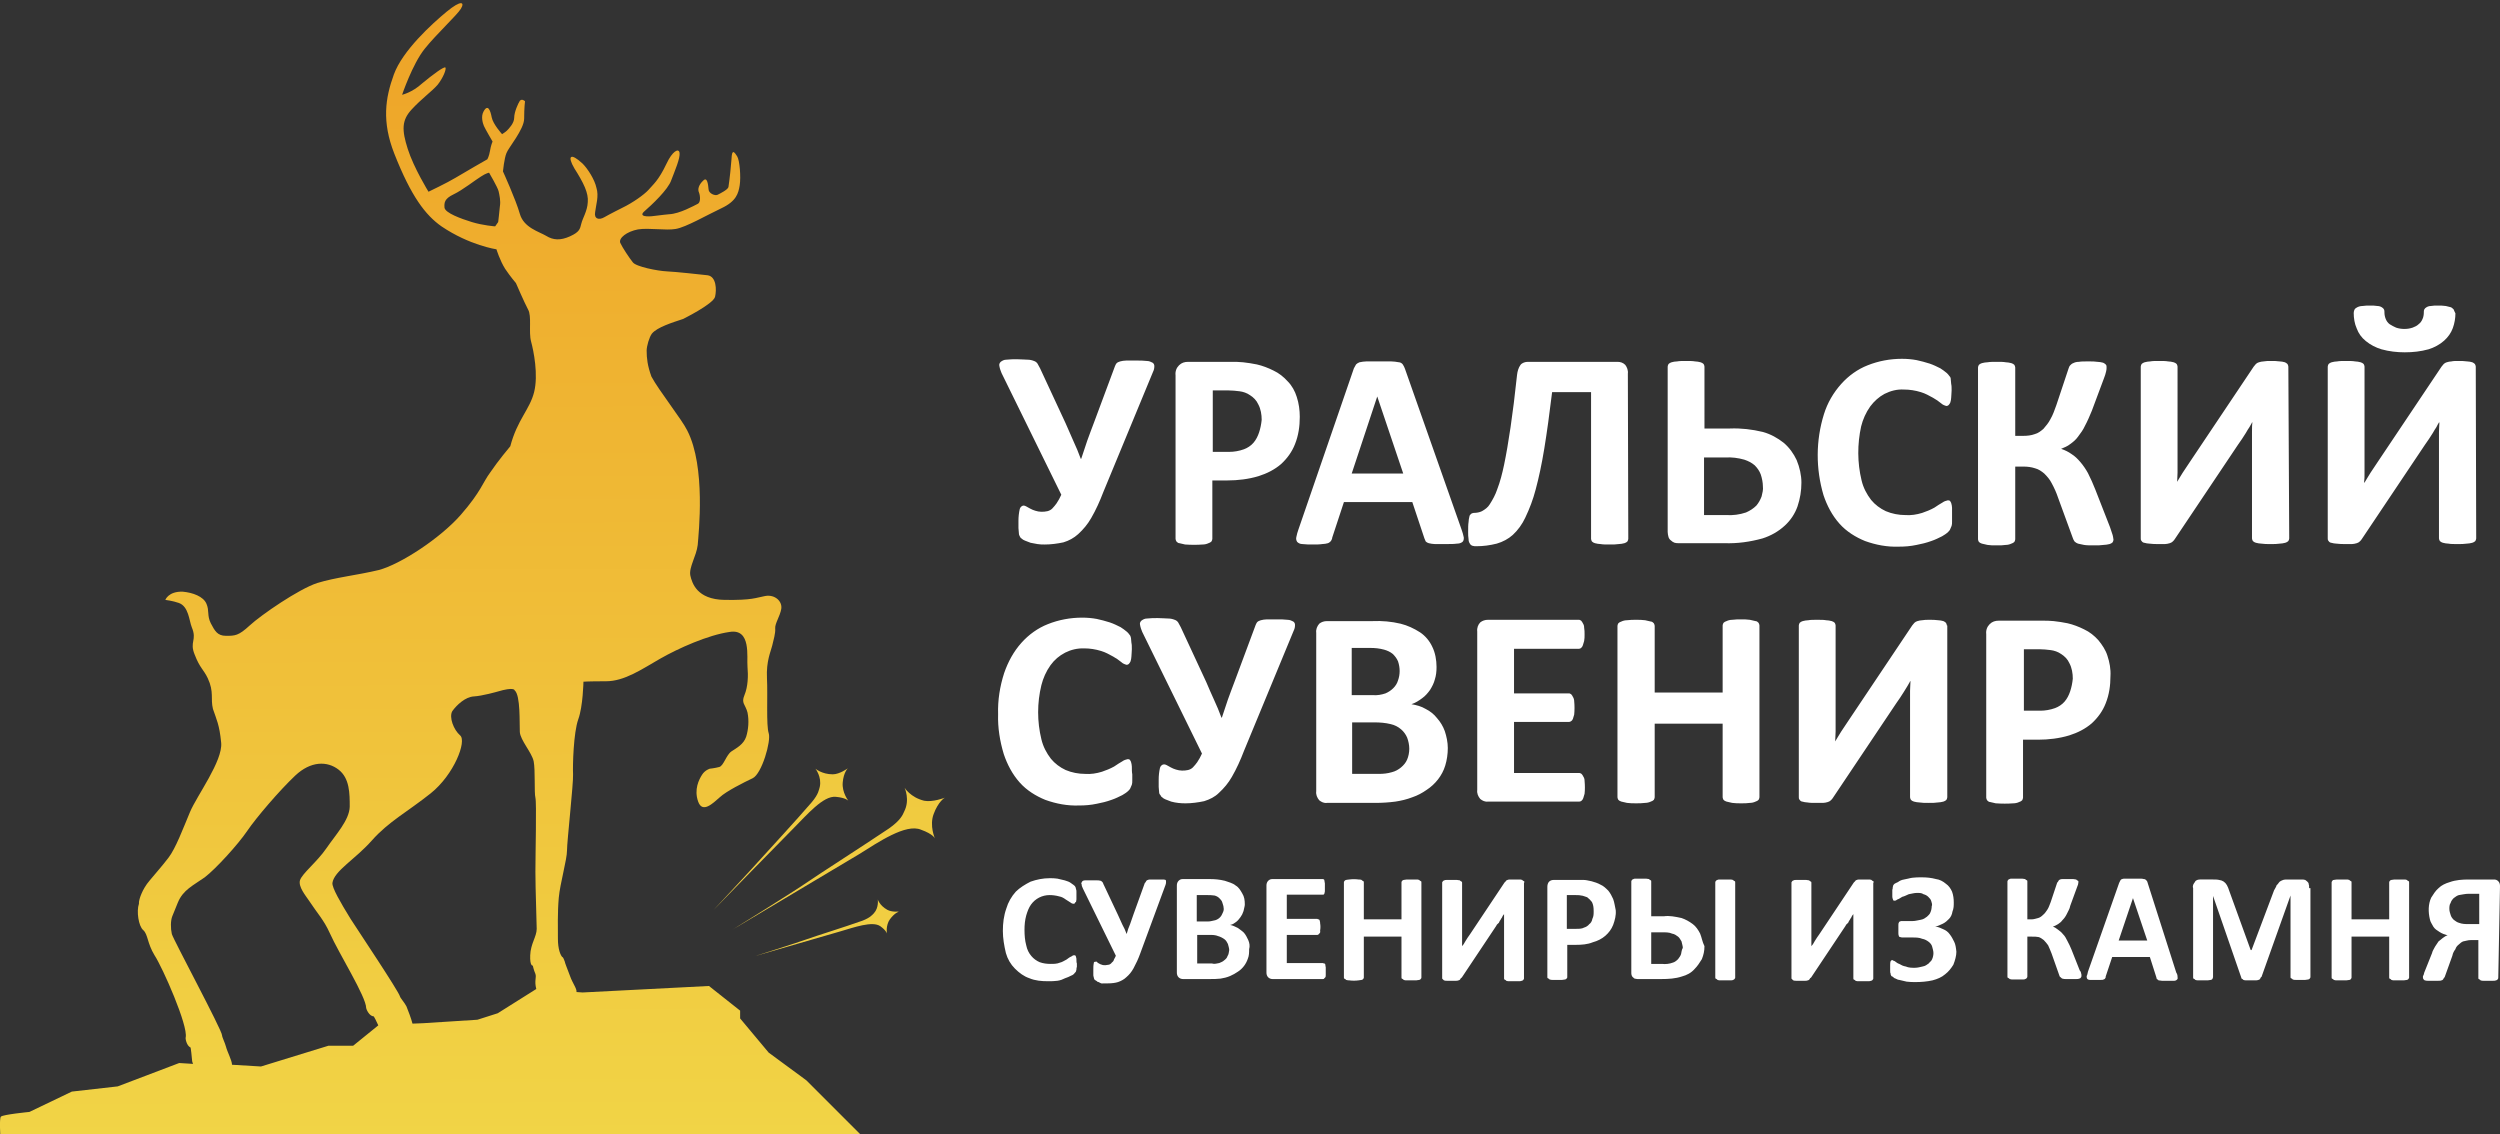
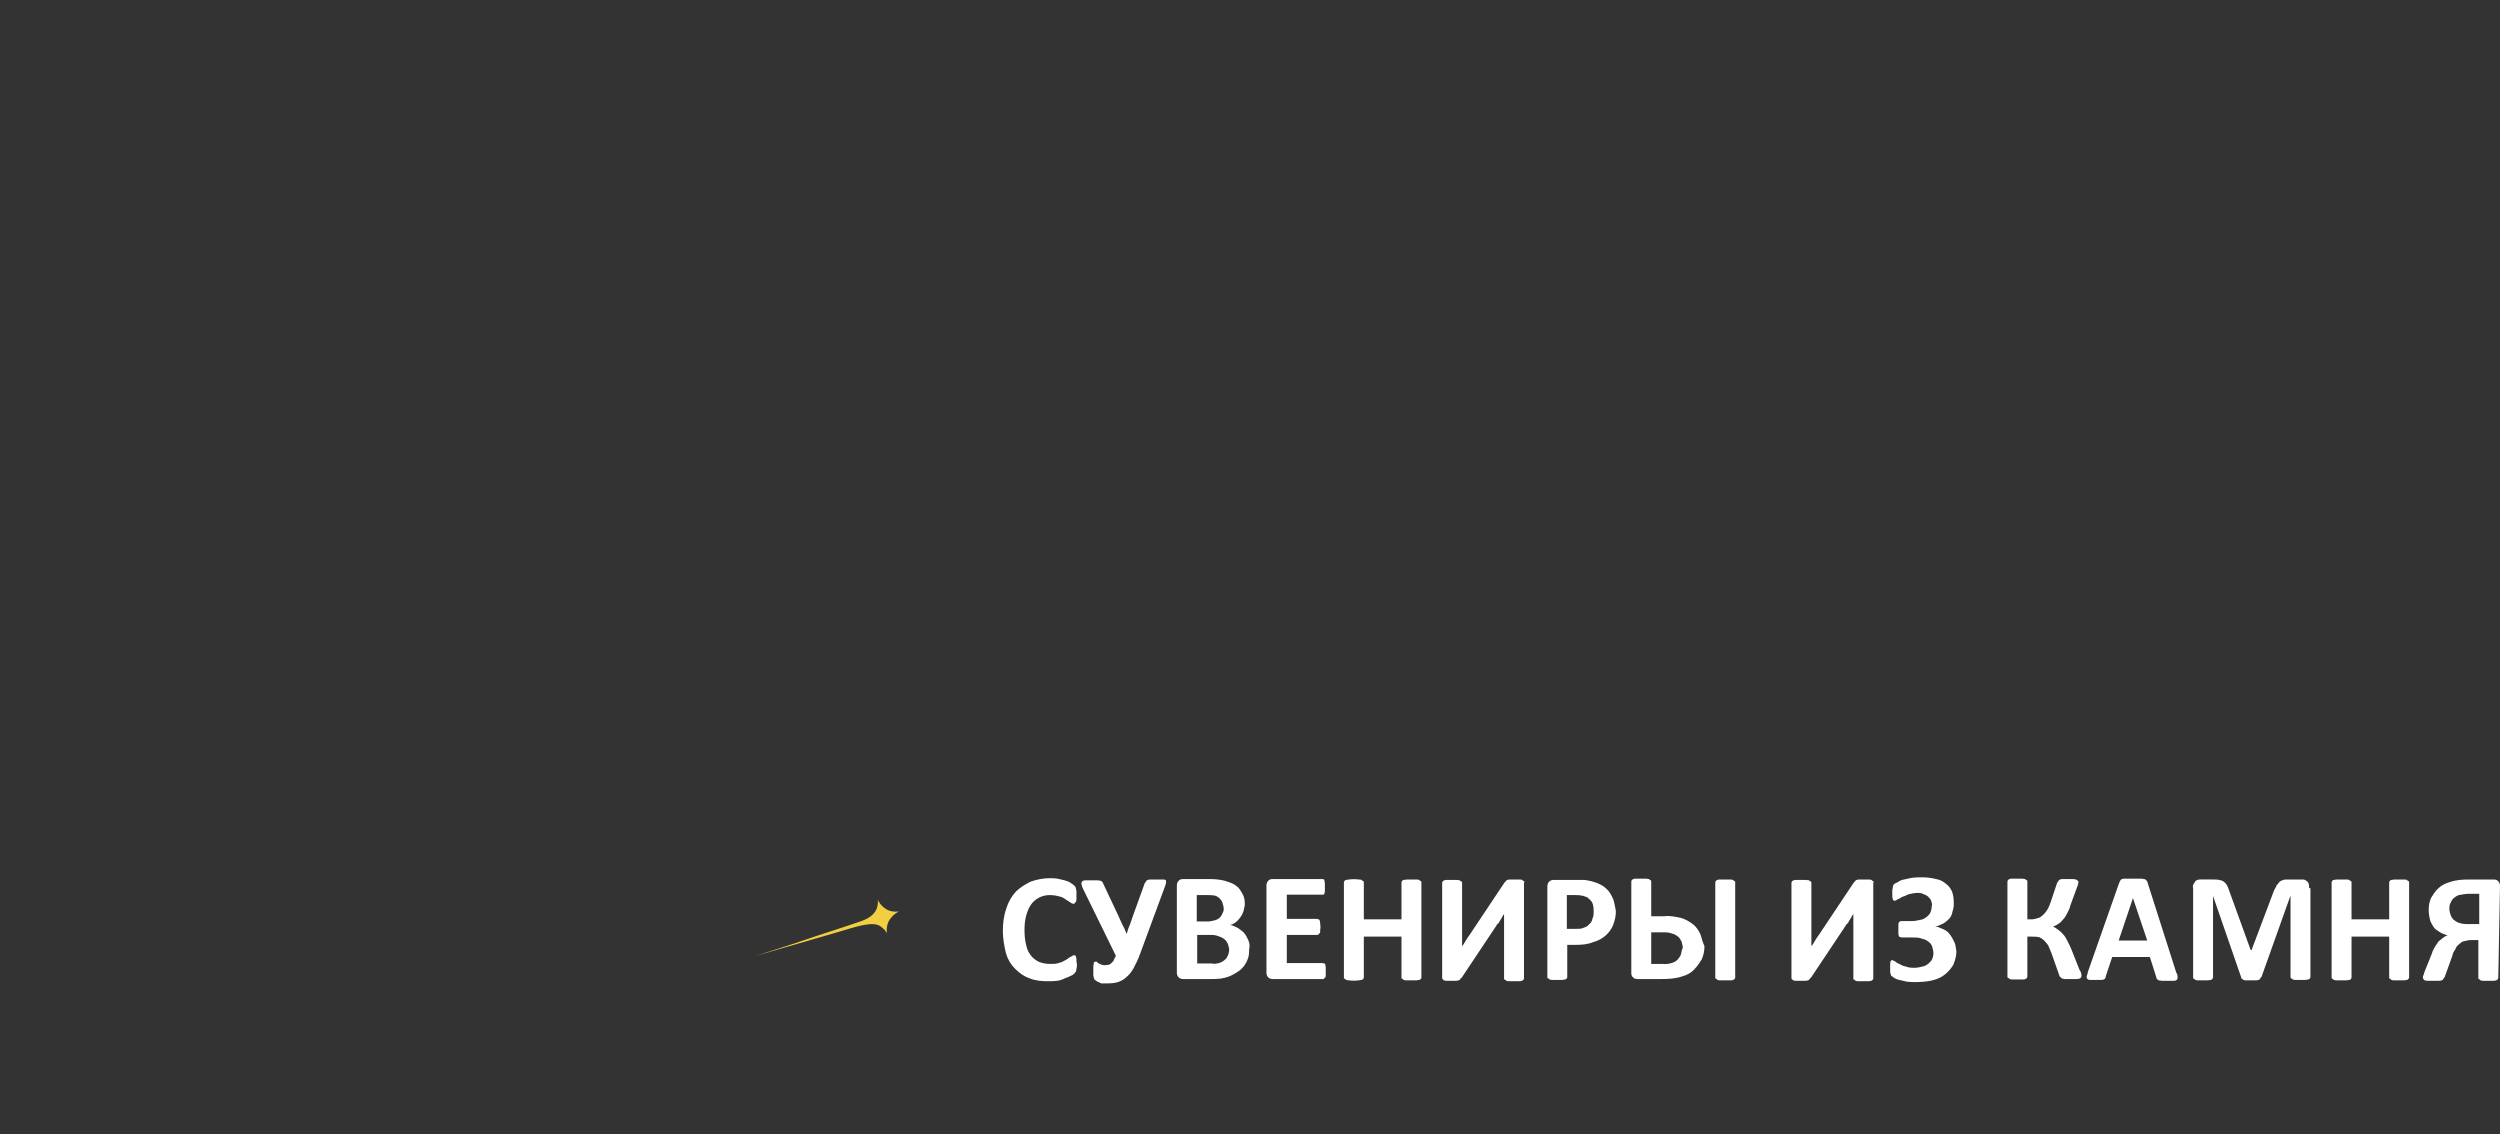
<svg xmlns="http://www.w3.org/2000/svg" version="1.1" id="Layer_1" x="0px" y="0px" viewBox="0 0 577.6 262" style="enable-background:new 0 0 577.6 262;" xml:space="preserve">
  <rect x="0" y="0" width="577.6" height="262" fill="#333333" stroke="none" />
  <style type="text/css">
	.st0{fill:url(#XMLID_2_);}
	.st1{fill:url(#XMLID_3_);}
	.st2{fill:url(#XMLID_4_);}
	.st3{fill:url(#XMLID_5_);}
	.st4{fill:#FFFFFF;}
</style>
  <g id="XMLID_135_">
    <linearGradient id="XMLID_2_" gradientUnits="userSpaceOnUse" x1="99.85" y1="-482.41" x2="99.093" y2="-219.881" gradientTransform="matrix(1 0 0 -1 0 -219.6)">
      <stop offset="0" style="stop-color:#F1D446" />
      <stop offset="1" style="stop-color:#EEA327" />
    </linearGradient>
-     <path id="XMLID_139_" class="st0" d="M177.6,243.2l-6.6-7.9v-1.8l-7.2-5.7l-29.2,1.5l-1.4-0.1c0.1-0.8-0.9-2-1.5-3.7   c-0.8-2.1-1.2-3.1-1.2-3.3c-0.2-0.4-0.3-1-0.6-1.1c-0.4-0.4-1-1.8-1-4.2c0-2.4-0.1-6.1,0.2-9.5c0.3-3.3,1.9-8.8,1.9-10.9   s1.5-15.5,1.4-17.6s0.1-9.6,1.2-12.7c1.1-3,1.2-8.7,1.2-8.7s1-0.1,5.2-0.1c4.3,0,8.3-2.8,12.5-5.2c4.2-2.4,11.1-5.5,16.1-6.2   c5-0.8,3.9,5.8,4.1,8c0.2,2.2,0.1,4.7-0.7,6.6s0.2,2.1,0.7,4c0.4,1.9,0.2,4-0.3,5.6c-0.6,1.8-2.2,2.6-3.4,3.4s-1.8,3.3-2.8,3.6   c-1.1,0.3-2.2,0.4-2.2,0.4s-1.1,0.3-1.8,1.4s-1.9,3.4-0.9,6.2c1,2.8,3.4,0.4,5-1c1.5-1.4,5.5-3.4,7.6-4.4s4.3-8.6,3.7-10.4   s-0.2-8.7-0.4-12.7s0.9-6.2,1.2-7.5s0.8-2.9,0.7-4s1.1-2.8,1.4-4.5c0.3-1.8-1.5-3.4-3.7-3s-2.9,1-9.4,0.9c-6.4-0.1-7.5-3.9-7.9-5.6   c-0.4-1.9,1.4-4.5,1.7-7.1c0.2-2.6,1.9-18-2.4-26.4c-1.2-2.5-6.6-9.3-8.3-12.5l0,0c-0.9-2.5-1.1-4.2-1.1-6c0-1,0.6-3.1,1.2-3.9   c1.2-1.5,4.8-2.6,7.2-3.4c0,0,6.9-3.4,7.4-5.1c0.4-1.7,0.3-4.7-1.7-5c-1.9-0.2-7.2-0.8-9.4-0.9s-7.2-1.1-7.9-2.1   c-0.8-1-2.4-3.4-2.9-4.5c-0.4-1.1,1.5-2.6,4.1-3.1c2.6-0.4,6.4,0.3,8.7-0.1c2.4-0.4,7.2-3.2,10.6-4.8s3.9-3.4,4.2-5.3   s0-5.8-0.6-6.7c-0.6-0.9-1.2-1.9-1.3,0.7c-0.1,1.5-0.4,4.4-0.7,6.4c-0.1,0.6-1.9,1.5-2.5,1.8s-2.1-0.3-2.1-1.3   c-0.1-1.1-0.3-2.9-1.2-2c-1,0.9-1.4,2-1,2.8c0.3,0.8,0.4,2.3-0.3,2.6c-0.8,0.4-4.2,2.3-6.6,2.4c0,0-2.1,0.2-3.5,0.4   c-1.4,0.2-3.7,0.2-2.2-1.1c1.5-1.3,5.5-5,6.2-7.2c0.8-2.1,2.1-5.1,1.9-6.3s-1.7-0.3-3,2.5c-1.9,4-3.1,4.8-4.2,6.1   c-1,1.1-3.7,3-6,4.1c0,0-3,1.5-4.2,2.2s-2.4,0.4-2.1-1.2c0.2-1.7,0.9-3.7,0.3-5.6c-0.4-1.9-2-4.4-3.2-5.6c-2.8-2.6-3.6-1.8-1.9,1.1   c2.1,3.3,3.3,5.7,3.1,7.8c-0.1,2.1-1.2,3.7-1.5,5c-0.3,1.2-0.4,1.9-2.6,2.9s-3.9,0.9-5.5-0.1c-1.7-1-5.2-1.9-6.1-5.1   s-3.9-9.8-3.9-9.8s0.3-3,0.8-4.2c0.4-1.2,4.1-5.5,4.1-8c0-2.6,0.2-4,0.2-4s-0.7-0.7-1.2-0.1c-0.4,0.6-1.3,2.6-1.3,3.9   s-1.3,2.6-1.7,3c-0.3,0.3-1.1,0.8-1.1,0.8s-2.1-2.3-2.4-3.9s-0.9-3.2-1.9-1.3c-0.6,1.1-0.2,2.6,0.1,3.3c0.3,0.7,2,3.6,2,3.6   s-0.4,0.9-0.6,2.2c-0.2,1.2-0.6,1.9-0.6,1.9s-5.6,3.2-7.4,4.3c-1.8,1.1-6.2,3.2-6.2,3.2s-3.4-5.5-4.8-9.9s-1.4-6.6,0.9-9.1   s4.7-4.2,6-5.7c1.2-1.5,2.1-3.6,1.8-4c-0.3-0.3-3,1.7-5.4,3.7c-2.3,2.1-4.6,2.6-4.6,2.6s2.4-7.1,5.2-10.6s7.5-7.8,8.4-9.3   s0.1-2.1-3.3,0.7S93,11.7,91,17.2s-2.8,10.9,0.1,18.3c3.9,9.9,7.2,14.2,10.9,16.8c6.5,4.4,12.7,5.3,12.7,5.3s0.8,2.6,2,4.5   c1.2,1.8,2.5,3.3,2.5,3.3s1.9,4.4,2.8,6.1c0.9,1.5,0.1,5.2,0.7,7.4c0.6,2.2,1.7,7.7,0.7,11.7s-3.9,6.4-5.5,12.5   c-0.1,0.1-3,3.6-4.6,6c-1.8,2.4-2.1,4.4-6.8,9.8s-14,11.5-19,12.8c-5,1.2-10,1.7-14.2,3c-4.3,1.4-13,7.4-15.6,9.8s-3.4,2.4-5.5,2.4   c-2,0-2.6-1.2-3.5-2.9c-0.9-1.8-0.3-2.9-1-4.5c-0.7-1.7-3.2-2.6-5.5-2.8c-3.3-0.1-4,1.9-4,1.9s1.7,0.2,3.1,0.7   c2.3,0.8,2.4,4.1,3,5.6c1.3,3.1-0.6,3.3,0.7,6.4c1.2,3.1,2,3.3,3,5.4c1.5,3.2,0.6,4.7,1.2,7.1c0.8,2.4,1.5,3.6,1.9,7.8   c0.4,4.2-5.6,12.2-7.2,16s-3.3,8.4-5,10.6s-2.4,2.9-4.3,5.2c-1.9,2.2-2.4,4.5-2.4,4.5c-0.1,0.3-0.1,0.6-0.1,0.9   c-0.6,1.7-0.1,5.2,1,6.1c1.1,1,0.9,3,2.6,5.8c1.9,2.9,7.8,16.3,7.2,19c-0.1,0.2,0.2,1.9,1.1,2.3c0.1,0,0.3,2.2,0.4,3.2   c0.1,0.3,0.1,0.4,0.2,0.6l-3.2-0.2L27.2,251l-10.6,1.2l-9.8,4.7c0,0-6.2,0.6-6.6,1.1c-0.4,0.5-0.1,4.7-0.1,4.7l199.6,0.3   l-13.4-13.4L177.6,243.2z M115.5,47.6c-0.1,1.2-0.4,3.7-0.4,3.7l-0.7,1c0,0-2.8-0.2-5.4-1s-6.1-2.1-6.3-3.3c-0.1-1.2,0-2.1,2.1-3.1   s5-3.3,6.3-4.1c1.2-0.8,1.9-0.9,1.9-0.9s2,3.4,2.2,4.3C115.4,45.1,115.7,46.4,115.5,47.6z M81.6,241.6h-5.7l-15.6,4.8l-6.7-0.4   c0-1-1.1-3-1.4-4.2c-0.2-0.8-0.9-2.2-0.9-2.6c0-1.2-11.2-22-11.6-23.4c-0.3-1.3-0.3-3.1,0.1-4.1c0.3-0.8,0.8-1.9,1.3-3.2   c1.2-2.9,3.5-3.9,6.2-5.8c2.6-2,7.7-7.6,9.8-10.7s7.5-9.4,11.1-12.8s7.4-3.4,10-1.4s2.6,5.5,2.6,8.6c-0.1,3.1-3.2,6.4-5.4,9.6   s-5.6,5.8-6.1,7.4c-0.4,1.5,1.3,3.5,2.1,4.7c1.9,2.9,3.4,4.4,4.8,7.5c2.1,4.7,8.4,14.7,8.4,17.3c0,0.2,0.7,1.9,1.7,1.9   c0.1,0,0.7,1.2,1.1,2.1L81.6,241.6z M115,234.1l-4.7,1.5l-12.5,0.8l-2.5,0.1c-0.3-1.2-1-3-1.4-4c-0.4-0.8-1.4-1.9-1.5-2.3   c-0.3-1.2-9.8-15.4-11.4-17.9c-2.4-3.9-4.3-7.2-4.2-8.3c0.4-2.8,5.2-5.4,9.1-9.8s8.2-6.6,13.6-10.9s8.4-12.1,6.8-13.4   c-1.5-1.3-2.6-4.2-1.8-5.6c1-1.4,3-3.3,5-3.4c1.9-0.1,5.4-1.1,5.4-1.1c4-1.2,4-0.3,4-0.3c1.4,1.1,1.1,7.8,1.2,9.6   c0.1,1.9,2.8,4.8,3.2,6.8s0.1,7.3,0.4,8.4s0,12.9,0,17.1s0.3,11.5,0.3,13.2c0,1.8-1.4,3.4-1.5,6.1c-0.1,2.6,0.6,2.4,0.6,2.4   s0.2,1,0.6,1.9l0,0c0.3,0.9-0.3,1.5,0.2,3.5L115,234.1z" />
    <linearGradient id="XMLID_3_" gradientUnits="userSpaceOnUse" x1="192.833" y1="-468.78" x2="198.832" y2="-143.973" gradientTransform="matrix(1 0 0 -1 0 -219.6)">
      <stop offset="0" style="stop-color:#F1D446" />
      <stop offset="1" style="stop-color:#EEA327" />
    </linearGradient>
-     <path id="XMLID_57_" class="st1" d="M218.3,184.3c0,0-2.8,1.1-4.8,0.7c-3.2-0.8-4.5-3-4.5-3s1.3,2.8-0.1,5.5   c-0.3,0.7-0.8,2-3.5,3.9c-6.1,4.1-16.1,10.5-18.7,12.3c-3.6,2.5-17.5,11.1-17.5,11.1s24.7-14.7,29.2-17.4   c4.5-2.8,10.9-7.2,14.4-5.7c2.8,1,3.2,2,3.2,2s-1.3-2.9-0.3-5.6C216.8,185.1,218.3,184.3,218.3,184.3z" />
    <linearGradient id="XMLID_4_" gradientUnits="userSpaceOnUse" x1="179.453" y1="-468.533" x2="185.452" y2="-143.726" gradientTransform="matrix(1 0 0 -1 0 -219.6)">
      <stop offset="0" style="stop-color:#F1D446" />
      <stop offset="1" style="stop-color:#EEA327" />
    </linearGradient>
-     <path id="XMLID_56_" class="st2" d="M187.5,185.4c-3.7,4.3-10,11.1-11.7,13c-2.3,2.6-11,11.9-11,11.9s15.6-16,18.6-19   s6.8-7.5,9.7-7.2c2.3,0.2,2.9,0.9,2.9,0.9s-1.5-1.9-1.3-4.2c0.2-2.4,1.2-3.3,1.2-3.3s-1.9,1.4-3.5,1.4c-2.5,0-4-1.3-4-1.3   s1.5,1.9,1,4.2C189.2,182.4,189.2,183.4,187.5,185.4z" />
    <linearGradient id="XMLID_5_" gradientUnits="userSpaceOnUse" x1="190.433" y1="-468.735" x2="196.432" y2="-143.929" gradientTransform="matrix(1 0 0 -1 0 -219.6)">
      <stop offset="0" style="stop-color:#F1D446" />
      <stop offset="1" style="stop-color:#EEA327" />
    </linearGradient>
    <path id="XMLID_55_" class="st3" d="M205,210.2c-1.8-1-2.2-2.4-2.2-2.4s0.3,1.9-0.9,3.2c-0.3,0.3-0.8,1-2.6,1.7   c-4.2,1.5-11,3.6-12.9,4.3c-2.5,0.9-12,3.9-12,3.9s16.6-4.8,19.7-5.7c3.1-0.9,7.5-2.5,9.3-1.2c1.4,1,1.5,1.7,1.5,1.7   s-0.3-1.9,0.7-3.3c1.1-1.5,2.1-1.8,2.1-1.8S206.1,210.8,205,210.2z" />
  </g>
-   <path id="уральский" class="st4" d="M266.4,85.9c0.2-0.4,0.3-0.8,0.3-1.3c0-0.3-0.1-0.6-0.4-0.8c-0.4-0.2-0.8-0.4-1.3-0.4  c-0.8-0.1-1.6-0.1-2.4-0.1c-1,0-1.8,0-2.4,0c-0.5,0-1,0.1-1.4,0.2c-0.3,0.1-0.6,0.2-0.8,0.4c-0.2,0.2-0.3,0.5-0.4,0.7l-4.8,12.9  c-0.6,1.5-1.1,3-1.6,4.3c-0.5,1.4-0.9,2.8-1.4,4.2h-0.1c-0.5-1.4-1.1-2.8-1.7-4.1c-0.6-1.4-1.2-2.7-1.8-4.1l-5.9-12.7  c-0.2-0.4-0.4-0.7-0.6-1.1c-0.2-0.3-0.5-0.5-0.8-0.6c-0.5-0.2-1-0.3-1.5-0.3c-0.6,0-1.4-0.1-2.4-0.1c-0.8,0-1.7,0-2.5,0.1  c-0.5,0-0.9,0.2-1.3,0.5c-0.3,0.3-0.4,0.6-0.3,1c0.1,0.6,0.3,1.1,0.5,1.6l13.8,28.1c-0.3,0.7-0.7,1.4-1.1,2c-0.3,0.4-0.6,0.8-1,1.2  c-0.3,0.3-0.7,0.5-1.1,0.6c-0.9,0.2-1.9,0.2-2.8-0.1c-0.4-0.1-0.8-0.3-1.2-0.5c-0.3-0.2-0.6-0.3-0.9-0.5c-0.2-0.1-0.4-0.2-0.6-0.2  c-0.4,0-0.8,0.4-0.9,0.8c-0.2,0.9-0.3,1.8-0.3,2.7c0,0.7,0,1.3,0,1.7c0,0.4,0.1,0.8,0.1,1.2c0,0.3,0.1,0.5,0.2,0.7  c0.1,0.2,0.2,0.4,0.4,0.5c0.2,0.2,0.5,0.4,0.8,0.5c0.4,0.2,0.9,0.3,1.3,0.5c0.5,0.1,1.1,0.2,1.6,0.3c0.6,0.1,1.1,0.1,1.7,0.1  c1.4,0,2.9-0.2,4.3-0.5c1.3-0.4,2.4-1,3.4-1.9c1.2-1.1,2.2-2.3,3-3.7c1.1-1.9,2-3.9,2.8-6L266.4,85.9z M299.6,91.7  c-0.4-1.3-1.1-2.6-2.1-3.6c-0.9-1-2-1.9-3.3-2.5c-1.2-0.6-2.5-1.1-3.8-1.4c-1.1-0.2-2.1-0.4-3.2-0.5c-0.9-0.1-1.8-0.1-2.8-0.1h-9.9  c-0.8,0-1.5,0.2-2.1,0.8c-0.6,0.6-0.9,1.4-0.8,2.3v37.8c0,0.2,0.1,0.4,0.2,0.6c0.2,0.2,0.4,0.4,0.7,0.4c0.4,0.1,0.9,0.2,1.3,0.3  c1.4,0.1,2.8,0.1,4.1,0c0.4,0,0.9-0.1,1.3-0.3c0.3-0.1,0.5-0.2,0.7-0.4c0.1-0.2,0.2-0.4,0.2-0.6V111h3.5c2.4,0,4.9-0.3,7.2-1  c1.9-0.6,3.7-1.5,5.2-2.8c1.4-1.3,2.5-2.8,3.2-4.6c0.8-2,1.1-4.1,1.1-6.3C300.3,94.8,300.1,93.2,299.6,91.7z M290.9,99.9  c-0.3,0.9-0.7,1.7-1.3,2.4c-0.6,0.7-1.4,1.2-2.2,1.5c-1.1,0.4-2.3,0.6-3.4,0.6h-3.8V90.2h3.6c0.9,0,1.7,0.1,2.6,0.2  c0.8,0.1,1.7,0.4,2.4,0.9c0.8,0.5,1.5,1.2,1.9,2.1c0.6,1.1,0.8,2.4,0.8,3.6C291.4,98,291.2,99,290.9,99.9L290.9,99.9z M324.6,85.2  c-0.1-0.3-0.3-0.7-0.5-1s-0.6-0.5-0.9-0.5c-0.6-0.1-1.2-0.2-1.8-0.2c-0.8,0-1.8,0-3,0c-1.1,0-2,0-2.7,0c-0.5,0-1.1,0.1-1.6,0.2  c-0.3,0.1-0.6,0.3-0.8,0.5c-0.2,0.3-0.3,0.6-0.5,0.9L300,122.3c-0.2,0.6-0.4,1.2-0.5,1.8c-0.1,0.4,0,0.8,0.2,1.1  c0.3,0.3,0.7,0.5,1.2,0.5c0.8,0.1,1.6,0.1,2.3,0.1c0.9,0,1.7,0,2.3-0.1c0.5,0,0.9-0.1,1.3-0.2c0.3-0.1,0.5-0.3,0.7-0.5  c0.1-0.2,0.3-0.5,0.3-0.8l2.7-8.2h15.8l2.8,8.4c0.1,0.2,0.2,0.5,0.3,0.7c0.2,0.2,0.4,0.3,0.7,0.4c0.5,0.1,0.9,0.2,1.4,0.2  c0.6,0,1.5,0,2.6,0c1,0,1.9,0,2.5-0.1c0.5,0,0.9-0.1,1.3-0.4c0.3-0.3,0.3-0.7,0.3-1c-0.1-0.6-0.3-1.2-0.5-1.8L324.6,85.2z   M324.2,109.4h-11.9l5.9-17.8l0,0L324.2,109.4z M376.1,86.3c0.1-0.7-0.2-1.5-0.6-2c-0.5-0.5-1.1-0.7-1.8-0.7H353  c-0.6,0-1.3,0.2-1.7,0.7c-0.5,0.7-0.7,1.5-0.8,2.3c-0.5,4.7-1,8.7-1.5,12.1s-1,6.3-1.5,8.7c-0.4,1.9-0.9,3.9-1.6,5.7  c-0.4,1.2-1,2.3-1.7,3.4c-0.4,0.7-1.1,1.2-1.8,1.6c-0.6,0.3-1.3,0.4-1.9,0.4c-0.2,0-0.4,0.1-0.6,0.2c-0.2,0.2-0.4,0.4-0.4,0.6  c-0.1,0.4-0.2,0.9-0.2,1.3c-0.1,0.6-0.1,1.3-0.1,2.3c0,0.6,0,1.1,0.1,1.7c0,0.4,0.1,0.7,0.3,1c0.1,0.2,0.3,0.4,0.6,0.5  c0.3,0.1,0.6,0.1,0.9,0.1c1.6,0,3.1-0.2,4.7-0.6c1.4-0.4,2.7-1.1,3.7-2c1.2-1.1,2.2-2.5,2.9-4c1-2.1,1.8-4.2,2.4-6.5  c0.7-2.6,1.4-5.8,2-9.5s1.2-8,1.8-13h9v33.9c0,0.2,0.1,0.4,0.2,0.6c0.2,0.2,0.4,0.3,0.7,0.4c0.4,0.1,0.9,0.2,1.3,0.2  c0.5,0.1,1.2,0.1,2.1,0.1c0.8,0,1.5,0,2.1-0.1c0.4,0,0.9-0.1,1.3-0.2c0.3-0.1,0.5-0.2,0.7-0.4c0.1-0.2,0.2-0.4,0.2-0.6L376.1,86.3  L376.1,86.3z M415.1,106.3c-0.7-1.5-1.7-2.9-3-4c-1.4-1.1-3-2-4.8-2.5c-2.5-0.6-5-0.9-7.6-0.8h-5.9V84.7c0-0.2-0.1-0.4-0.2-0.6  c-0.2-0.2-0.4-0.3-0.7-0.4c-0.4-0.1-0.9-0.2-1.3-0.2c-0.5-0.1-1.2-0.1-2.1-0.1c-0.8,0-1.5,0-2,0.1c-0.5,0-0.9,0.1-1.3,0.2  c-0.3,0.1-0.5,0.2-0.7,0.4c-0.1,0.2-0.2,0.4-0.2,0.6v38.2c0,0.4,0.1,0.8,0.2,1.2c0.1,0.3,0.3,0.6,0.6,0.8c0.2,0.2,0.5,0.4,0.8,0.5  s0.7,0.1,1,0.1h10.5c3,0.1,5.9-0.3,8.8-1.1c1.9-0.6,3.7-1.6,5.2-3c1.3-1.2,2.3-2.7,2.9-4.4c0.6-1.8,0.9-3.6,0.9-5.5  C416.2,109.8,415.8,108,415.1,106.3L415.1,106.3z M407,114.7c-0.3,0.8-0.7,1.5-1.2,2.1c-0.7,0.7-1.5,1.2-2.4,1.6  c-1.5,0.5-3,0.7-4.6,0.6h-5.1v-13.3h4.9c1.5-0.1,3,0.1,4.4,0.5c0.9,0.3,1.7,0.7,2.4,1.3c0.6,0.6,1.1,1.3,1.4,2.1  c0.3,0.9,0.5,1.9,0.5,2.8C407.4,113.1,407.2,113.9,407,114.7L407,114.7z M451,117.3c0-0.4-0.1-0.7-0.2-1.1c-0.1-0.2-0.2-0.4-0.3-0.5  c-0.2-0.1-0.3-0.1-0.5-0.1c-0.4,0.1-0.8,0.2-1.2,0.5c-0.5,0.3-1.2,0.7-1.9,1.2c-0.9,0.5-1.9,0.9-2.8,1.2c-1.3,0.4-2.6,0.6-3.9,0.5  c-1.5,0-3.1-0.3-4.5-0.9c-1.3-0.6-2.5-1.5-3.4-2.6c-1-1.3-1.8-2.8-2.2-4.5c-1-4.1-1-8.4-0.1-12.5c0.4-1.6,1.1-3.2,2.1-4.6  c0.9-1.2,2-2.2,3.3-2.9c1.4-0.7,2.9-1.1,4.5-1c1.3,0,2.6,0.2,3.9,0.6c1,0.3,1.9,0.8,2.8,1.3c0.7,0.4,1.3,0.8,1.9,1.3  c0.3,0.3,0.8,0.5,1.2,0.6c0.2,0,0.4-0.1,0.5-0.2c0.2-0.2,0.3-0.4,0.4-0.6c0.1-0.4,0.2-0.7,0.2-1.1c0-0.5,0.1-1,0.1-1.7  c0-0.6,0-1.1-0.1-1.5c0-0.4-0.1-0.7-0.1-1.1c0-0.3-0.1-0.5-0.3-0.7c-0.2-0.3-0.4-0.5-0.6-0.7c-0.5-0.4-1-0.8-1.5-1.1  c-0.8-0.4-1.6-0.8-2.5-1.1c-1-0.3-2-0.6-3-0.8c-1.1-0.2-2.2-0.3-3.4-0.3c-2.7,0-5.4,0.5-7.9,1.5c-2.3,0.9-4.4,2.4-6.1,4.3  c-1.8,2-3.2,4.4-4,7c-1.9,6.1-1.9,12.6-0.1,18.7c0.8,2.4,2,4.7,3.7,6.6c1.6,1.8,3.7,3.1,5.9,4c2.5,0.9,5.1,1.4,7.8,1.3  c1.4,0,2.7-0.1,4.1-0.4c1.1-0.2,2.3-0.5,3.4-0.9c0.9-0.3,1.7-0.7,2.5-1.1c0.5-0.3,1-0.6,1.4-1c0.2-0.2,0.4-0.4,0.5-0.7  c0.1-0.2,0.2-0.5,0.3-0.7c0.1-0.3,0.1-0.6,0.1-1s0-0.8,0-1.4C451,118.6,451,118,451,117.3L451,117.3z M488.1,123.6  c-0.2-0.6-0.4-1.2-0.6-1.8l-3.4-8.7c-0.5-1.3-1.1-2.6-1.7-3.8c-0.5-0.9-1.1-1.8-1.8-2.6c-0.6-0.7-1.2-1.3-2-1.8  c-0.7-0.5-1.5-0.9-2.4-1.2l0,0c0.7-0.3,1.5-0.6,2.1-1.1c0.7-0.5,1.3-1,1.8-1.7c0.6-0.8,1.2-1.6,1.6-2.5c0.6-1.1,1.1-2.3,1.6-3.5  l2.8-7.5c0.2-0.5,0.4-1.1,0.5-1.6c0.1-0.3,0.1-0.7,0.1-1c0-0.2,0-0.4-0.2-0.6s-0.4-0.3-0.6-0.4c-0.4-0.1-0.9-0.2-1.3-0.2  c-0.6-0.1-1.2-0.1-2.1-0.1s-1.7,0-2.2,0.1c-0.5,0-0.9,0.1-1.3,0.3c-0.3,0.1-0.5,0.3-0.7,0.5s-0.3,0.5-0.4,0.8l-2.8,8.4  c-0.4,1.1-0.8,2.3-1.4,3.3c-0.4,0.8-1,1.5-1.6,2.2c-0.6,0.5-1.2,1-2,1.2c-0.8,0.3-1.7,0.4-2.6,0.4h-1.9V84.9c0-0.2-0.1-0.4-0.2-0.6  c-0.2-0.2-0.4-0.3-0.7-0.4c-0.4-0.1-0.9-0.2-1.3-0.2c-0.5-0.1-1.2-0.1-2.1-0.1c-0.8,0-1.5,0-2.1,0.1c-0.4,0-0.9,0.1-1.3,0.2  c-0.3,0.1-0.5,0.2-0.7,0.4c-0.1,0.2-0.2,0.4-0.2,0.6v39.7c0,0.2,0.1,0.4,0.2,0.6c0.2,0.2,0.4,0.3,0.7,0.4c0.4,0.1,0.9,0.2,1.3,0.3  c0.6,0.1,1.2,0.1,2.1,0.1s1.5,0,2.1-0.1c0.4,0,0.9-0.1,1.3-0.3c0.3-0.1,0.5-0.2,0.7-0.4c0.1-0.2,0.2-0.4,0.2-0.6v-16.8h1.9  c0.9,0,1.8,0.1,2.7,0.4c0.8,0.2,1.5,0.7,2.1,1.2c0.7,0.7,1.3,1.4,1.7,2.2c0.6,1.1,1.1,2.2,1.5,3.4l3.4,9.3c0.1,0.3,0.2,0.5,0.4,0.8  c0.2,0.2,0.5,0.4,0.8,0.5c0.4,0.1,0.9,0.2,1.4,0.3c0.6,0.1,1.3,0.1,2.3,0.1c0.9,0,1.6,0,2.2-0.1c0.5,0,0.9-0.1,1.4-0.2  c0.3-0.1,0.5-0.2,0.7-0.4c0.1-0.2,0.2-0.4,0.2-0.6C488.2,124.1,488.2,123.9,488.1,123.6L488.1,123.6z M528.7,84.7  c0-0.2-0.1-0.4-0.2-0.6c-0.2-0.2-0.4-0.3-0.6-0.4c-0.4-0.1-0.8-0.2-1.2-0.2c-0.7-0.1-1.3-0.1-2-0.1c-0.7,0-1.2,0-1.7,0.1  c-0.4,0-0.7,0.1-1.1,0.2c-0.3,0.1-0.5,0.2-0.7,0.4c-0.2,0.2-0.3,0.4-0.5,0.6l-14.6,21.8c-0.6,0.9-1.2,1.8-1.8,2.7  c-0.6,0.9-1,1.7-1.4,2.3h0.1c0-0.7,0.1-1.5,0.1-2.3s0-1.5,0-2.2V84.7c0-0.2-0.1-0.4-0.2-0.6c-0.2-0.2-0.4-0.3-0.7-0.4  c-0.4-0.1-0.9-0.2-1.3-0.2c-0.5-0.1-1.2-0.1-2.1-0.1s-1.5,0-2,0.1c-0.4,0-0.9,0.1-1.3,0.2c-0.3,0.1-0.5,0.2-0.7,0.4  c-0.1,0.2-0.2,0.4-0.2,0.6v39.7c0,0.2,0,0.4,0.2,0.6c0.1,0.2,0.4,0.4,0.6,0.4c0.4,0.1,0.8,0.2,1.2,0.2c0.7,0.1,1.4,0.1,2,0.1  c0.7,0,1.2,0,1.6,0s0.7-0.1,1.1-0.2c0.3-0.1,0.5-0.2,0.7-0.4c0.2-0.2,0.4-0.4,0.5-0.6l14.6-21.8c0.3-0.4,0.6-0.9,0.9-1.3  c0.3-0.5,0.6-0.9,0.9-1.4s0.5-0.9,0.8-1.3c0.2-0.4,0.5-0.8,0.6-1.1h0.1c-0.1,0.6-0.1,1.3-0.1,2.2c0,0.8,0,1.6,0,2.5v22.1  c0,0.2,0.1,0.4,0.2,0.6c0.2,0.2,0.4,0.3,0.7,0.4c0.4,0.1,0.9,0.2,1.3,0.2c0.6,0.1,1.2,0.1,2.1,0.1s1.5,0,2.1-0.1  c0.4,0,0.9-0.1,1.3-0.2c0.3-0.1,0.5-0.2,0.7-0.4c0.1-0.2,0.2-0.4,0.2-0.6L528.7,84.7L528.7,84.7z M572,84.7c0-0.2-0.1-0.4-0.2-0.6  c-0.2-0.2-0.4-0.3-0.6-0.4c-0.4-0.1-0.8-0.2-1.2-0.2c-0.7-0.1-1.3-0.1-2-0.1s-1.2,0-1.6,0.1c-0.4,0-0.7,0.1-1.1,0.2  c-0.3,0.1-0.5,0.2-0.7,0.4c-0.2,0.2-0.3,0.4-0.5,0.6l-14.6,21.8c-0.6,0.9-1.2,1.8-1.8,2.7c-0.6,0.9-1,1.7-1.4,2.3h-0.1  c0.1-0.7,0.1-1.5,0.1-2.3s0-1.5,0-2.2V84.7c0-0.2-0.1-0.4-0.2-0.6c-0.2-0.2-0.4-0.3-0.7-0.4c-0.4-0.1-0.9-0.2-1.3-0.2  c-0.5-0.1-1.2-0.1-2.1-0.1c-0.8,0-1.5,0-2,0.1c-0.4,0-0.9,0.1-1.3,0.2c-0.3,0.1-0.5,0.2-0.7,0.4c-0.1,0.2-0.2,0.4-0.2,0.6v39.7  c0,0.2,0,0.4,0.2,0.6c0.1,0.2,0.4,0.4,0.6,0.4c0.4,0.1,0.8,0.2,1.2,0.2c0.7,0.1,1.4,0.1,2,0.1c0.7,0,1.2,0,1.6,0  c0.4,0,0.7-0.1,1.1-0.2c0.3-0.1,0.5-0.2,0.7-0.4c0.2-0.2,0.4-0.4,0.5-0.6l14.6-21.8c0.3-0.4,0.6-0.9,0.9-1.3  c0.3-0.5,0.6-0.9,0.9-1.4s0.5-0.9,0.8-1.3c0.2-0.4,0.4-0.8,0.6-1.1h0.1c0,0.6-0.1,1.3-0.1,2.2c0,0.8,0,1.6,0,2.5v22.1  c0,0.2,0.1,0.4,0.2,0.6c0.2,0.2,0.4,0.3,0.7,0.4c0.4,0.1,0.9,0.2,1.3,0.2c0.5,0.1,1.2,0.1,2.1,0.1c0.8,0,1.5,0,2.1-0.1  c0.4,0,0.9-0.1,1.3-0.2c0.3-0.1,0.5-0.2,0.7-0.4c0.1-0.2,0.2-0.4,0.2-0.6L572,84.7L572,84.7z M566.9,71.5c-0.2-0.2-0.4-0.4-0.6-0.5  c-0.4-0.1-0.8-0.2-1.2-0.3c-0.6-0.1-1.3-0.1-1.9-0.1c-0.5,0-1.1,0-1.6,0.1c-0.3,0-0.7,0.1-1,0.3c-0.2,0.1-0.4,0.3-0.5,0.5  s-0.1,0.4-0.1,0.7c0,0.5-0.1,1.1-0.3,1.5c-0.2,0.5-0.5,0.9-0.9,1.2c-0.4,0.4-0.9,0.6-1.4,0.8c-0.6,0.2-1.2,0.3-1.9,0.3  s-1.3-0.1-1.9-0.3c-0.5-0.2-1-0.5-1.5-0.8c-0.4-0.3-0.7-0.7-0.9-1.2s-0.3-1-0.3-1.5c0-0.3,0-0.5-0.1-0.7s-0.3-0.4-0.5-0.5  c-0.3-0.2-0.7-0.3-1-0.3c-0.6-0.1-1.1-0.1-1.7-0.1c-0.6,0-1.2,0-1.8,0.1c-0.4,0-0.8,0.1-1.2,0.3c-0.2,0.1-0.5,0.3-0.6,0.5  s-0.2,0.5-0.2,0.8c0,1.2,0.2,2.5,0.7,3.6c0.4,1.1,1.1,2.1,2.1,2.9c1.1,0.9,2.3,1.5,3.6,1.9c1.8,0.5,3.6,0.7,5.4,0.7  c1.9,0,3.7-0.2,5.5-0.7c1.3-0.4,2.6-1.1,3.6-2c0.9-0.8,1.6-1.8,2-2.9s0.6-2.3,0.6-3.4C567.1,72,567,71.8,566.9,71.5L566.9,71.5z" />
-   <path id="cувенир" class="st4" d="M261.5,177.1c0-0.4-0.1-0.7-0.2-1.1c-0.1-0.2-0.2-0.4-0.3-0.5c-0.2-0.1-0.3-0.1-0.5-0.1  c-0.4,0.1-0.8,0.2-1.2,0.5c-0.5,0.3-1.2,0.7-1.9,1.2c-0.9,0.5-1.9,0.9-2.8,1.2c-1.3,0.4-2.6,0.6-3.9,0.5c-1.5,0-3.1-0.3-4.5-0.9  c-1.3-0.6-2.5-1.5-3.4-2.6c-1-1.3-1.8-2.8-2.2-4.5c-1-4.1-1-8.4,0-12.5c0.4-1.6,1.1-3.2,2.1-4.6c1.8-2.5,4.7-4,7.8-3.9  c1.3,0,2.6,0.2,3.9,0.6c1,0.3,1.9,0.8,2.8,1.3c0.7,0.4,1.3,0.8,1.9,1.3c0.3,0.3,0.8,0.5,1.2,0.6c0.2,0,0.4-0.1,0.5-0.2  c0.2-0.2,0.3-0.4,0.4-0.6c0.1-0.4,0.2-0.7,0.2-1.1c0-0.5,0.1-1,0.1-1.7c0-0.6,0-1.1-0.1-1.5c0-0.4-0.1-0.7-0.1-1.1  c-0.1-0.3-0.1-0.5-0.3-0.7c-0.2-0.3-0.4-0.5-0.6-0.7c-0.5-0.4-1-0.8-1.5-1.1c-0.8-0.4-1.6-0.8-2.5-1.1c-1-0.3-2-0.6-3-0.8  c-1.1-0.2-2.2-0.3-3.4-0.3c-2.7,0-5.4,0.5-7.9,1.5c-2.3,0.9-4.4,2.4-6.1,4.3c-1.8,2-3.1,4.4-4,7c-1,3.1-1.5,6.3-1.4,9.5  c-0.1,3.1,0.4,6.2,1.3,9.2c0.8,2.4,2,4.7,3.7,6.6c1.6,1.8,3.7,3.1,5.9,4c2.5,0.9,5.1,1.4,7.8,1.3c1.4,0,2.7-0.1,4.1-0.4  c1.1-0.2,2.3-0.5,3.4-0.9c0.9-0.3,1.7-0.7,2.5-1.1c0.5-0.3,1-0.6,1.4-1c0.2-0.2,0.4-0.4,0.5-0.7c0.1-0.2,0.2-0.5,0.3-0.7  c0.1-0.3,0.1-0.6,0.1-1s0-0.8,0-1.4C261.5,178.4,261.5,177.8,261.5,177.1z M298.9,145.7c0.2-0.4,0.3-0.8,0.3-1.3  c0-0.3-0.1-0.6-0.4-0.8c-0.4-0.2-0.8-0.4-1.3-0.4c-0.8-0.1-1.6-0.1-2.4-0.1c-1,0-1.8,0-2.4,0c-0.5,0-1,0.1-1.4,0.2  c-0.3,0.1-0.6,0.2-0.8,0.4c-0.2,0.2-0.3,0.5-0.4,0.7l-4.8,12.9c-0.6,1.5-1.1,3-1.6,4.3c-0.5,1.4-0.9,2.8-1.4,4.2h-0.1  c-0.5-1.4-1.1-2.8-1.7-4.1s-1.2-2.7-1.8-4.1l-5.9-12.7c-0.2-0.4-0.4-0.7-0.6-1.1c-0.2-0.3-0.5-0.5-0.8-0.6c-0.5-0.2-1-0.3-1.5-0.3  c-0.6,0-1.4-0.1-2.4-0.1c-0.8,0-1.7,0-2.5,0.1c-0.5,0-0.9,0.2-1.3,0.5c-0.3,0.3-0.4,0.6-0.3,1c0.1,0.6,0.3,1.1,0.5,1.6l13.8,28.1  c-0.3,0.7-0.7,1.4-1.1,2c-0.3,0.4-0.6,0.8-1,1.2c-0.3,0.3-0.7,0.5-1.1,0.6c-0.9,0.2-1.9,0.2-2.8-0.1c-0.4-0.1-0.8-0.3-1.2-0.5  c-0.3-0.2-0.6-0.3-0.9-0.5c-0.2-0.1-0.4-0.2-0.7-0.2c-0.4,0-0.8,0.4-0.9,0.8c-0.2,0.9-0.3,1.8-0.3,2.7c0,0.7,0,1.3,0,1.7  c0,0.5,0.1,0.8,0.1,1.2c0,0.3,0.1,0.5,0.3,0.7c0.1,0.2,0.2,0.4,0.4,0.5c0.2,0.2,0.5,0.4,0.8,0.5c0.4,0.2,0.9,0.3,1.3,0.5  c1.1,0.3,2.2,0.4,3.3,0.4c1.4,0,2.9-0.2,4.3-0.5c1.3-0.4,2.5-1,3.4-1.9c1.2-1.1,2.2-2.3,3-3.7c1.1-1.9,2-3.9,2.8-6L298.9,145.7z   M333.8,168.9c-0.4-1.1-1-2.1-1.8-3c-0.7-0.9-1.6-1.6-2.6-2.1c-1-0.6-2.1-0.9-3.3-1.1c0.9-0.3,1.7-0.8,2.5-1.4  c0.7-0.5,1.3-1.2,1.8-1.9c0.5-0.8,0.9-1.6,1.1-2.4c0.3-0.9,0.4-1.9,0.4-2.9c0-1.6-0.3-3.3-1-4.7c-0.6-1.3-1.6-2.5-2.8-3.3  c-1.4-0.9-2.9-1.6-4.5-2c-2.1-0.5-4.3-0.7-6.5-0.6h-10.5c-0.7,0-1.3,0.2-1.8,0.6c-0.5,0.6-0.8,1.3-0.7,2.1v36.6  c-0.1,0.8,0.2,1.5,0.7,2.1c0.5,0.4,1.1,0.7,1.8,0.6h11.2c1.5,0,3.1-0.1,4.6-0.3c1.3-0.2,2.6-0.5,3.9-1c1.2-0.4,2.3-1,3.3-1.7  c2-1.3,3.6-3.3,4.3-5.6c0.4-1.3,0.6-2.7,0.6-4.1C334.5,171.5,334.2,170.1,333.8,168.9z M323,157.2c-0.2,0.7-0.6,1.3-1.1,1.8  s-1.1,0.9-1.8,1.2c-0.9,0.3-1.9,0.5-3,0.4h-4.8v-10.9h4.3c1.1,0,2.1,0.1,3.2,0.4c0.7,0.2,1.4,0.5,2,1c0.5,0.5,0.9,1,1.2,1.7  C323.5,154.3,323.5,155.8,323,157.2L323,157.2z M325.1,175.5c-0.3,0.7-0.8,1.3-1.4,1.8s-1.3,0.9-2.1,1.1c-1,0.3-2,0.4-3,0.4h-6.2  v-11.9h5.1c1.3,0,2.6,0.1,3.8,0.4c0.9,0.2,1.7,0.6,2.4,1.2c0.6,0.5,1.1,1.2,1.4,1.9c0.3,0.8,0.5,1.7,0.5,2.6  C325.6,173.9,325.4,174.8,325.1,175.5L325.1,175.5z M366.1,180.4c0-0.4-0.1-0.7-0.3-1c-0.1-0.2-0.2-0.4-0.4-0.6  c-0.2-0.1-0.3-0.2-0.5-0.2h-15.1v-11.8h12.7c0.2,0,0.4-0.1,0.5-0.2c0.2-0.1,0.3-0.3,0.4-0.5c0.1-0.3,0.2-0.7,0.3-1  c0.1-1,0.1-2.1,0-3.1c0-0.3-0.1-0.7-0.3-1c-0.1-0.2-0.2-0.4-0.4-0.6c-0.2-0.1-0.3-0.2-0.5-0.2h-12.7v-10.3h15c0.2,0,0.4-0.1,0.5-0.2  c0.2-0.2,0.3-0.3,0.4-0.6c0.1-0.3,0.2-0.7,0.3-1c0.1-0.5,0.1-1,0.1-1.5s0-1.1-0.1-1.6c0-0.4-0.1-0.7-0.3-1c-0.1-0.2-0.2-0.4-0.4-0.6  c-0.2-0.1-0.3-0.2-0.5-0.2h-21c-0.7,0-1.3,0.2-1.8,0.6c-0.5,0.5-0.8,1.3-0.7,2.1v36.6c-0.1,0.8,0.2,1.5,0.7,2.1  c0.5,0.4,1.1,0.7,1.8,0.6h21.1c0.2,0,0.4-0.1,0.5-0.2c0.2-0.2,0.3-0.3,0.4-0.6c0.1-0.3,0.2-0.7,0.3-1  C366.2,182.5,366.2,181.5,366.1,180.4L366.1,180.4z M406.5,144.5c0-0.2-0.1-0.4-0.2-0.6c-0.2-0.2-0.4-0.4-0.7-0.4  c-0.4-0.1-0.9-0.2-1.3-0.3c-0.7-0.1-1.4-0.1-2-0.1c-0.7,0-1.4,0-2.1,0.1c-0.4,0-0.9,0.1-1.3,0.3c-0.3,0.1-0.5,0.2-0.7,0.4  c-0.1,0.2-0.2,0.4-0.2,0.6V160h-15.7v-15.4c0-0.2-0.1-0.4-0.2-0.6c-0.2-0.2-0.4-0.4-0.7-0.4c-0.4-0.1-0.9-0.2-1.3-0.3  c-0.7-0.1-1.4-0.1-2.1-0.1s-1.4,0-2.1,0.1c-0.4,0-0.9,0.1-1.3,0.3c-0.3,0.1-0.5,0.2-0.7,0.4c-0.1,0.2-0.2,0.4-0.2,0.6v39.6  c0,0.2,0.1,0.4,0.2,0.6c0.2,0.2,0.4,0.3,0.7,0.4c0.4,0.1,0.9,0.2,1.3,0.3c0.7,0.1,1.4,0.1,2.1,0.1s1.4,0,2.1-0.1  c0.4,0,0.9-0.1,1.3-0.3c0.3-0.1,0.5-0.2,0.7-0.4c0.1-0.2,0.2-0.4,0.2-0.6v-17H398v17c0,0.2,0.1,0.4,0.2,0.6c0.2,0.2,0.4,0.3,0.7,0.4  c0.4,0.1,0.9,0.2,1.3,0.3c0.7,0.1,1.4,0.1,2.1,0.1s1.4,0,2-0.1c0.4,0,0.9-0.1,1.3-0.3c0.3-0.1,0.5-0.2,0.7-0.4  c0.1-0.2,0.2-0.4,0.2-0.6V144.5z M449.8,144.5c0-0.2-0.1-0.4-0.2-0.6c-0.2-0.2-0.4-0.3-0.6-0.4c-0.4-0.1-0.8-0.2-1.2-0.2  c-0.7-0.1-1.3-0.1-2-0.1s-1.2,0-1.7,0.1c-0.4,0-0.7,0.1-1.1,0.2c-0.3,0.1-0.5,0.2-0.7,0.4c-0.2,0.2-0.3,0.4-0.5,0.6l-14.6,21.8  c-0.6,0.9-1.2,1.8-1.8,2.7c-0.6,0.9-1,1.7-1.4,2.3h0c0-0.7,0.1-1.5,0.1-2.3s0-1.5,0-2.2v-22.3c0-0.2-0.1-0.4-0.2-0.6  c-0.2-0.2-0.4-0.3-0.7-0.4c-0.4-0.1-0.9-0.2-1.3-0.2c-0.5-0.1-1.2-0.1-2.1-0.1c-0.8,0-1.5,0-2,0.1c-0.4,0-0.9,0.1-1.3,0.2  c-0.3,0.1-0.5,0.2-0.7,0.4c-0.1,0.2-0.2,0.4-0.2,0.6v39.7c0,0.2,0,0.4,0.2,0.6c0.1,0.2,0.4,0.4,0.6,0.4c0.4,0.1,0.8,0.2,1.2,0.2  c0.5,0.1,1.2,0.1,2,0.1c0.7,0,1.2,0,1.6,0s0.7-0.1,1.1-0.2c0.3-0.1,0.5-0.2,0.7-0.4c0.2-0.2,0.4-0.4,0.5-0.6l14.6-21.8  c0.3-0.4,0.6-0.9,0.9-1.3c0.3-0.5,0.6-0.9,0.9-1.4c0.3-0.4,0.5-0.9,0.8-1.3c0.2-0.4,0.5-0.8,0.6-1.1h0.1c0,0.6-0.1,1.3-0.1,2.2  c0,0.8,0,1.6,0,2.5v22.1c0,0.2,0.1,0.4,0.2,0.6c0.2,0.2,0.4,0.3,0.7,0.4c0.4,0.1,0.9,0.2,1.3,0.2c0.6,0.1,1.2,0.1,2.1,0.1  s1.5,0,2.1-0.1c0.4,0,0.9-0.1,1.3-0.2c0.3-0.1,0.5-0.2,0.7-0.4c0.1-0.2,0.2-0.4,0.2-0.6v-39.7H449.8z M486.9,151.5  c-0.4-1.3-1.2-2.5-2.1-3.6c-0.9-1-2-1.9-3.3-2.5c-1.2-0.6-2.5-1.1-3.8-1.4c-1.1-0.2-2.1-0.4-3.2-0.5c-0.9-0.1-1.8-0.1-2.8-0.1h-9.9  c-0.8,0-1.5,0.2-2.1,0.8c-0.6,0.6-0.9,1.4-0.8,2.3v37.8c0,0.2,0.1,0.4,0.2,0.6c0.2,0.2,0.4,0.4,0.7,0.4c0.4,0.1,0.9,0.2,1.3,0.3  c1.4,0.1,2.8,0.1,4.1,0c0.4,0,0.9-0.1,1.3-0.3c0.3-0.1,0.5-0.2,0.7-0.4c0.1-0.2,0.2-0.4,0.2-0.6v-13.4h3.5c2.4,0,4.9-0.3,7.2-1  c1.9-0.6,3.7-1.5,5.2-2.8c1.4-1.3,2.5-2.8,3.2-4.6c0.8-2,1.1-4.1,1.1-6.3C487.7,154.6,487.4,153,486.9,151.5z M478.3,159.7  c-0.3,0.9-0.7,1.7-1.3,2.4c-0.6,0.7-1.4,1.2-2.2,1.5c-1.1,0.4-2.3,0.6-3.4,0.6h-3.8V150h3.6c0.9,0,1.7,0.1,2.6,0.2  c0.8,0.1,1.7,0.4,2.4,0.9c0.8,0.5,1.5,1.2,1.9,2.1c0.6,1.1,0.8,2.4,0.8,3.6C478.8,157.8,478.6,158.8,478.3,159.7L478.3,159.7z" />
  <path id="Сувениры_из_камня_оптом" class="st4" d="M248.7,221.7c0-0.1,0-0.4-0.1-0.6c0-0.1-0.1-0.3-0.1-0.3  c-0.1,0-0.1-0.1-0.3-0.1c-0.3,0-0.4,0.1-0.7,0.3c-0.3,0.1-0.7,0.4-1.1,0.7c-0.6,0.3-1,0.6-1.5,0.7c-0.7,0.3-1.4,0.3-2.2,0.3  c-0.8,0-1.7-0.1-2.5-0.4c-0.7-0.3-1.4-0.8-1.9-1.4c-0.6-0.7-1-1.5-1.2-2.5c-0.3-1.1-0.4-2.3-0.4-3.6c0-1.1,0.1-2.2,0.4-3.3  c0.3-1,0.6-1.8,1.1-2.5c1-1.4,2.6-2.2,4.3-2.2c0.7,0,1.5,0.1,2.2,0.3c0.6,0.1,1.1,0.4,1.5,0.7c0.4,0.3,0.7,0.4,1.1,0.7  c0.1,0.1,0.4,0.3,0.7,0.3c0.1,0,0.3,0,0.3-0.1c0.1-0.1,0.1-0.3,0.3-0.3c0-0.1,0.1-0.4,0.1-0.6c0-0.3,0-0.6,0-1c0-0.4,0-0.6,0-0.8  c0-0.1,0-0.4-0.1-0.6c0-0.1-0.1-0.3-0.1-0.4c-0.1-0.1-0.1-0.3-0.3-0.4c-0.3-0.3-0.6-0.4-0.8-0.6c-0.4-0.3-0.8-0.4-1.4-0.6  c-0.6-0.1-1.1-0.3-1.7-0.4c-0.6-0.1-1.2-0.1-1.8-0.1c-1.5,0-3,0.3-4.4,0.8c-1.2,0.6-2.5,1.4-3.4,2.3c-1,1.1-1.8,2.5-2.2,3.9  c-0.6,1.7-0.8,3.4-0.8,5.2c0,1.7,0.3,3.4,0.7,5.1c0.4,1.4,1.1,2.6,2.1,3.6c1,1,2.1,1.8,3.3,2.2c1.4,0.6,2.9,0.7,4.3,0.7  c0.8,0,1.5,0,2.2-0.1c0.7-0.1,1.2-0.3,1.8-0.6c0.4-0.1,1-0.4,1.4-0.6c0.3-0.1,0.6-0.3,0.8-0.6c0.1-0.1,0.3-0.3,0.3-0.4  c0-0.1,0.1-0.3,0.1-0.4c0-0.1,0-0.4,0.1-0.6c0-0.3,0-0.4,0-0.8C248.7,222.4,248.7,222,248.7,221.7z M269.3,204.4  c0.1-0.3,0.1-0.4,0.1-0.7c0-0.1,0-0.3-0.1-0.4c-0.3-0.1-0.4-0.1-0.7-0.1c-0.4,0-0.8,0-1.4,0c-0.5,0-1,0-1.2,0c-0.3,0-0.6,0-0.8,0.1  c-0.1,0-0.3,0.1-0.4,0.3c-0.1,0.1-0.1,0.3-0.3,0.4l-2.6,7.2c-0.3,0.8-0.6,1.7-0.8,2.3c-0.3,0.7-0.6,1.5-0.8,2.3l0,0  c-0.3-0.8-0.6-1.5-1-2.2c-0.3-0.7-0.7-1.5-1-2.2l-3.3-7c-0.1-0.1-0.1-0.4-0.3-0.6c-0.1-0.1-0.3-0.3-0.4-0.3  c-0.3-0.1-0.6-0.1-0.8-0.1c-0.3,0-0.8,0-1.4,0c-0.4,0-1,0-1.4,0c-0.3,0-0.6,0.1-0.7,0.3s-0.3,0.4-0.1,0.6c0,0.3,0.1,0.6,0.3,1  l7.6,15.5c-0.1,0.4-0.4,0.7-0.5,1.1c-0.1,0.3-0.4,0.4-0.6,0.7c-0.1,0.1-0.4,0.3-0.6,0.3c-0.3,0-0.4,0.1-0.7,0.1  c-0.3,0-0.6,0-0.8-0.1c-0.3-0.1-0.4-0.1-0.7-0.3c-0.1-0.1-0.3-0.1-0.4-0.3s-0.3-0.1-0.4-0.1c-0.3,0-0.4,0.1-0.4,0.4  c-0.1,0.4-0.1,1-0.1,1.5c0,0.4,0,0.7,0,1c0,0.3,0,0.4,0.1,0.7c0,0.1,0.1,0.3,0.1,0.4c0,0.1,0.1,0.1,0.3,0.3c0.1,0.1,0.3,0.1,0.4,0.3  c0.3,0.1,0.4,0.1,0.7,0.3s0.6,0.1,0.8,0.1c0.3,0,0.7,0,1,0c0.8,0,1.7-0.1,2.3-0.3s1.4-0.6,1.9-1.1c0.7-0.6,1.2-1.2,1.7-2.1  c0.6-1.1,1.1-2.2,1.5-3.3L269.3,204.4z M288.4,217.2c-0.3-0.6-0.5-1.1-1-1.7c-0.4-0.4-1-0.8-1.4-1.1c-0.6-0.3-1.2-0.6-1.8-0.7  c0.6-0.1,1-0.4,1.4-0.7c0.4-0.3,0.7-0.7,1-1.1c0.3-0.4,0.5-0.8,0.7-1.4c0.1-0.6,0.3-1.1,0.3-1.5c0-1-0.1-1.8-0.6-2.6  c-0.4-0.7-0.8-1.4-1.5-1.8c-0.7-0.6-1.7-0.8-2.5-1.1c-1.2-0.3-2.3-0.4-3.6-0.4h-6.1c-0.4,0-0.7,0.1-1,0.4c-0.3,0.3-0.4,0.7-0.4,1.1  v20.1c0,0.4,0.1,0.8,0.4,1.1c0.3,0.3,0.7,0.4,1,0.4h6.2c0.8,0,1.7,0,2.5-0.1c0.7-0.1,1.5-0.3,2.2-0.6c0.7-0.3,1.2-0.6,1.8-1  c1.1-0.7,1.9-1.8,2.3-3c0.3-0.7,0.3-1.5,0.3-2.2C288.8,218.6,288.7,217.9,288.4,217.2L288.4,217.2z M282.5,210.9  c-0.3,0.8-0.8,1.4-1.7,1.7c-0.6,0.1-1.1,0.3-1.7,0.3h-2.6v-6.1h2.3c0.6,0,1.2,0,1.8,0.1c0.4,0.1,0.8,0.3,1.1,0.6  c0.3,0.3,0.6,0.6,0.7,1c0.1,0.4,0.3,0.8,0.3,1.2C282.8,210.1,282.7,210.5,282.5,210.9L282.5,210.9z M283.6,220.9  c-0.1,0.4-0.4,0.7-0.8,1c-0.3,0.3-0.7,0.4-1.1,0.6c-0.6,0.1-1.1,0.3-1.7,0.1h-3.4V216h2.8c0.7,0,1.4,0,2.1,0.3  c0.4,0.1,1,0.4,1.4,0.7c0.4,0.3,0.6,0.7,0.8,1.1c0.1,0.4,0.3,1,0.3,1.4C283.9,220,283.9,220.5,283.6,220.9L283.6,220.9z   M306.3,223.5c0-0.1-0.1-0.4-0.1-0.6s-0.1-0.3-0.3-0.3s-0.1-0.1-0.3-0.1h-8.3v-6.5h7c0.1,0,0.3,0,0.3-0.1c0.1-0.1,0.1-0.1,0.3-0.3  s0.1-0.4,0.1-0.6c0.1-0.6,0.1-1.1,0-1.7c0-0.1,0-0.4-0.1-0.6c0-0.1-0.1-0.3-0.3-0.3s-0.1-0.1-0.3-0.1h-7v-5.6h8.3  c0.1,0,0.3,0,0.3-0.1c0.1-0.1,0.1-0.1,0.1-0.3c0.1-0.1,0.1-0.4,0.1-0.6c0-0.3,0-0.6,0-0.8s0-0.7,0-0.8c0-0.1-0.1-0.4-0.1-0.6  s-0.1-0.3-0.1-0.3c-0.1,0-0.1-0.1-0.3-0.1h-11.6c-0.4,0-0.7,0.1-1,0.4c-0.3,0.3-0.4,0.7-0.4,1.1v20.1c0,0.4,0.1,0.8,0.4,1.1  c0.3,0.3,0.7,0.4,1,0.4h11.6c0.1,0,0.3,0,0.3-0.1c0.1-0.1,0.1-0.1,0.3-0.3c0.1-0.1,0.1-0.4,0.1-0.6c0-0.3,0-0.6,0-0.8  C306.3,224.1,306.3,223.8,306.3,223.5L306.3,223.5z M328.4,203.9c0-0.1,0-0.3-0.1-0.3c-0.1-0.1-0.3-0.1-0.4-0.3  c-0.3-0.1-0.4-0.1-0.7-0.1c-0.4,0-0.7,0-1.1,0c-0.4,0-0.8,0-1.1,0c-0.3,0-0.4,0.1-0.7,0.1c-0.1,0-0.3,0.1-0.4,0.3  c-0.1,0.1-0.1,0.1-0.1,0.3v8.5h-8.7v-8.5c0-0.1,0-0.3-0.1-0.3c-0.1-0.1-0.3-0.1-0.4-0.3c-0.3-0.1-0.4-0.1-0.7-0.1  c-0.7-0.1-1.5-0.1-2.2,0c-0.3,0-0.6,0.1-0.7,0.1s-0.3,0.1-0.4,0.3c-0.1,0.1-0.1,0.1-0.1,0.3v21.9c0,0.1,0,0.3,0.1,0.3  c0.1,0.1,0.3,0.1,0.4,0.3c0.3,0.1,0.6,0.1,0.7,0.1c0.7,0.1,1.5,0.1,2.2,0c0.3,0,0.4-0.1,0.7-0.1c0.1,0,0.3-0.1,0.4-0.3  c0.1-0.1,0.1-0.1,0.1-0.3v-9.4h8.7v9.4c0,0.1,0,0.3,0.1,0.3c0.1,0.1,0.3,0.1,0.4,0.3c0.3,0.1,0.4,0.1,0.7,0.1c0.4,0,0.8,0,1.1,0  c0.4,0,0.8,0,1.1,0c0.3,0,0.4-0.1,0.7-0.1c0.1,0,0.3-0.1,0.4-0.3c0.1-0.1,0.1-0.1,0.1-0.3V203.9z M352.2,203.9c0-0.1,0-0.3-0.1-0.3  c-0.1-0.1-0.3-0.1-0.4-0.3c-0.3-0.1-0.4-0.1-0.7-0.1s-0.7,0-1.1,0c-0.4,0-0.7,0-1,0c-0.1,0-0.4,0-0.6,0.1c-0.1,0-0.3,0.1-0.4,0.3  c-0.1,0.1-0.1,0.1-0.3,0.3l-8,12c-0.3,0.4-0.7,1-1,1.5c-0.3,0.6-0.6,1-0.8,1.2l0,0c0-0.4,0-0.8,0-1.2c0-0.4,0-0.8,0-1.2v-12.2  c0-0.1,0-0.3-0.1-0.3c-0.1-0.1-0.3-0.1-0.4-0.3c-0.3,0-0.4-0.1-0.7-0.1s-0.7,0-1.1,0c-0.4,0-0.8,0-1.1,0c-0.3,0-0.6,0-0.7,0.1  c-0.1,0-0.3,0.1-0.4,0.3c-0.1,0.1-0.1,0.1-0.1,0.3v21.9c0,0.1,0,0.3,0.1,0.3c0.1,0.1,0.1,0.1,0.3,0.3c0.3,0.1,0.4,0.1,0.7,0.1  c0.3,0,0.7,0,1.1,0s0.7,0,1,0c0.1,0,0.4,0,0.6-0.1c0.1,0,0.3-0.1,0.4-0.3c0.1-0.1,0.1-0.3,0.3-0.3l8-12c0.1-0.3,0.3-0.4,0.6-0.7  c0.1-0.3,0.3-0.6,0.4-0.7c0.1-0.3,0.3-0.4,0.4-0.7c0.1-0.3,0.3-0.4,0.4-0.6l0,0c0,0.4,0,0.8,0,1.2c0,0.4,0,1,0,1.4V226  c0,0.1,0,0.3,0.1,0.3c0.1,0.1,0.3,0.1,0.4,0.3c0.3,0.1,0.4,0.1,0.7,0.1s0.7,0,1.1,0c0.4,0,0.8,0,1.1,0c0.3,0,0.4,0,0.7-0.1  c0.1,0,0.3-0.1,0.4-0.3c0.1-0.1,0.1-0.1,0.1-0.3v-22.1H352.2z M372.7,207.7c-0.3-0.7-0.7-1.4-1.1-1.9c-0.6-0.6-1.1-1.1-1.8-1.4  c-0.7-0.4-1.4-0.6-2.1-0.8c-0.6-0.1-1.2-0.3-1.8-0.3s-1,0-1.5,0H359c-0.4,0-0.8,0.1-1.1,0.4c-0.3,0.3-0.4,0.8-0.4,1.2v20.8  c0,0.1,0,0.3,0.1,0.3c0.1,0.1,0.3,0.1,0.4,0.3c0.3,0.1,0.6,0.1,0.7,0.1c0.4,0,0.7,0,1.1,0c0.4,0,0.8,0,1.1,0c0.3,0,0.4-0.1,0.7-0.1  c0.1,0,0.3-0.1,0.4-0.3c0.1-0.1,0.1-0.1,0.1-0.3v-7.4h1.9c1.4,0,2.8-0.1,4-0.6c1.1-0.3,2.1-0.8,2.9-1.5c0.8-0.7,1.4-1.5,1.8-2.5  c0.4-1.1,0.7-2.2,0.6-3.4C373.1,209.4,373,208.5,372.7,207.7L372.7,207.7z M367.9,212.3c-0.1,0.6-0.4,1-0.7,1.2  c-0.3,0.4-0.8,0.7-1.2,0.8c-0.5,0.3-1.2,0.3-1.9,0.3H362v-7.8h1.9c0.4,0,1,0,1.4,0.1c0.4,0,1,0.3,1.4,0.4c0.4,0.3,0.8,0.7,1.1,1.1  c0.3,0.6,0.4,1.2,0.4,2.1C368.2,211.2,368.2,211.7,367.9,212.3L367.9,212.3z M400.9,203.9c0-0.1,0-0.3-0.1-0.3  c-0.1-0.1-0.3-0.1-0.4-0.3c-0.3-0.1-0.6-0.1-0.7-0.1c-0.3,0-0.7,0-1.1,0c-0.4,0-0.8,0-1.1,0c-0.3,0-0.6,0-0.7,0.1  c-0.1,0-0.3,0.1-0.4,0.3c-0.1,0.1-0.1,0.1-0.1,0.3v21.9c0,0.1,0,0.3,0.1,0.3c0.1,0.1,0.3,0.1,0.4,0.3c0.3,0.1,0.4,0.1,0.7,0.1  s0.7,0,1.1,0c0.4,0,0.8,0,1.1,0c0.3,0,0.6,0,0.7-0.1c0.1,0,0.3-0.1,0.4-0.3c0.1-0.1,0.1-0.1,0.1-0.3V203.9L400.9,203.9z   M392.8,215.7c-0.4-0.8-1-1.7-1.7-2.2c-0.8-0.6-1.7-1.1-2.6-1.4c-1.4-0.3-2.8-0.6-4.1-0.4h-2.9v-8c0-0.1,0-0.3-0.1-0.3  c-0.1-0.1-0.3-0.1-0.4-0.3c-0.3,0-0.4-0.1-0.7-0.1s-0.7,0-1.1,0c-0.4,0-0.8,0-1.1,0c-0.3,0-0.6,0-0.7,0.1c-0.1,0-0.3,0.1-0.4,0.3  c-0.1,0.1-0.1,0.1-0.1,0.3v21c0,0.3,0,0.4,0.1,0.7c0.1,0.1,0.1,0.3,0.3,0.4c0.1,0.1,0.3,0.3,0.4,0.3c0.1,0,0.4,0.1,0.6,0.1h5.5  c1.7,0,3.3-0.1,4.8-0.6c1.1-0.3,2.1-0.8,2.9-1.7c0.7-0.7,1.2-1.5,1.7-2.3c0.4-1,0.6-1.9,0.6-3C393.3,217.6,393.2,216.7,392.8,215.7  L392.8,215.7z M388.4,220.4c-0.1,0.4-0.4,0.8-0.7,1.2c-0.4,0.4-0.8,0.7-1.2,0.8c-0.8,0.3-1.7,0.4-2.5,0.3h-2.5v-7.3h2.5  c0.8,0,1.7,0,2.3,0.3c0.6,0.1,1,0.4,1.4,0.7c0.4,0.3,0.5,0.7,0.8,1.1c0.1,0.6,0.3,1,0.3,1.5C388.5,219.5,388.5,220,388.4,220.4  L388.4,220.4z M432.9,203.9c0-0.1,0-0.3-0.1-0.3c-0.1-0.1-0.3-0.1-0.4-0.3c-0.3-0.1-0.4-0.1-0.7-0.1s-0.7,0-1.1,0c-0.4,0-0.7,0-1,0  c-0.1,0-0.4,0-0.6,0.1c-0.1,0-0.3,0.1-0.4,0.3c-0.1,0.1-0.1,0.1-0.3,0.3l-8,12c-0.3,0.4-0.7,1-1,1.5c-0.3,0.6-0.6,1-0.8,1.2l0,0  c0-0.4,0-0.8,0-1.2c0-0.4,0-0.8,0-1.2v-12.2c0-0.1,0-0.3-0.1-0.3c-0.1-0.1-0.3-0.1-0.4-0.3c-0.3,0-0.4-0.1-0.7-0.1s-0.7,0-1.1,0  c-0.4,0-0.8,0-1.1,0c-0.3,0-0.6,0-0.7,0.1c-0.1,0-0.3,0.1-0.4,0.3c-0.1,0.1-0.1,0.1-0.1,0.3v21.9c0,0.1,0,0.3,0.1,0.3  c0.1,0.1,0.1,0.1,0.3,0.3c0.3,0.1,0.4,0.1,0.7,0.1s0.7,0,1.1,0s0.7,0,1,0c0.1,0,0.4,0,0.6-0.1c0.1,0,0.3-0.1,0.4-0.3  c0.1-0.1,0.1-0.3,0.3-0.3l8-12c0.1-0.3,0.3-0.4,0.6-0.7c0.1-0.3,0.3-0.6,0.4-0.7c0.1-0.3,0.3-0.4,0.4-0.7c0.1-0.3,0.3-0.4,0.4-0.6  l0,0c0,0.4,0,0.8,0,1.2c0,0.4,0,1,0,1.4V226c0,0.1,0,0.3,0.1,0.3c0.1,0.1,0.3,0.1,0.4,0.3c0.3,0.1,0.4,0.1,0.7,0.1s0.7,0,1.1,0  s0.8,0,1.1,0c0.3,0,0.4,0,0.7-0.1c0.1,0,0.3-0.1,0.4-0.3c0.1-0.1,0.1-0.1,0.1-0.3v-22.1H432.9z M451.5,217.6c-0.3-0.6-0.6-1.2-1-1.7  c-0.4-0.6-1-1-1.5-1.2c-0.7-0.3-1.2-0.6-1.9-0.6l0,0c0.5-0.1,1.2-0.4,1.8-0.7s1-0.7,1.4-1.1c0.4-0.4,0.7-1,0.8-1.7  c0.3-0.7,0.3-1.4,0.3-2.1c0-0.8-0.1-1.7-0.4-2.5c-0.3-0.7-0.8-1.4-1.4-1.8c-0.7-0.6-1.5-1-2.3-1.1c-1.1-0.3-2.2-0.4-3.3-0.4  c-0.7,0-1.5,0-2.2,0.1s-1.2,0.3-1.9,0.4c-0.6,0.1-1,0.3-1.4,0.6c-0.3,0.1-0.6,0.3-0.8,0.4c-0.1,0.1-0.3,0.3-0.3,0.4  c0,0.1-0.1,0.3-0.1,0.4c0,0.1,0,0.4-0.1,0.6c0,0.1,0,0.4,0,0.7c0,0.4,0,0.7,0,0.8s0,0.3,0.1,0.6c0,0.1,0.1,0.1,0.1,0.3  c0,0,0.1,0.1,0.3,0.1c0.3,0,0.4-0.1,0.7-0.3c0.4-0.1,0.7-0.4,1.1-0.6c0.5-0.1,1-0.4,1.5-0.6c0.7-0.1,1.2-0.3,1.9-0.3  c0.6,0,1.1,0,1.5,0.3c0.4,0.1,0.8,0.3,1.1,0.6c0.3,0.3,0.6,0.6,0.7,1c0.1,0.4,0.3,0.8,0.1,1.2c0,0.4-0.1,1-0.3,1.4  c-0.1,0.4-0.6,0.8-0.8,1c-0.4,0.3-0.8,0.6-1.4,0.7c-0.7,0.1-1.2,0.3-1.9,0.3h-2.5c-0.1,0-0.3,0-0.4,0.1c-0.1,0-0.3,0.1-0.3,0.3  c-0.1,0.1-0.1,0.4-0.1,0.6c0,0.3,0,0.6,0,0.8c0,0.4,0,0.7,0,1c0,0.1,0,0.4,0.1,0.6c0,0.1,0.1,0.3,0.3,0.3s0.3,0.1,0.4,0.1h2.5  c0.7,0,1.5,0,2.2,0.3c0.6,0.1,1.1,0.4,1.5,0.7c0.4,0.3,0.7,0.7,0.8,1.1c0.1,0.4,0.3,1,0.3,1.5c0,0.4-0.1,1-0.3,1.4  c-0.1,0.4-0.6,0.7-0.8,1c-0.4,0.3-0.8,0.6-1.4,0.7c-0.5,0.1-1.1,0.3-1.8,0.3s-1.4,0-2.1-0.3c-0.6-0.1-1-0.3-1.5-0.6  c-0.4-0.1-0.7-0.4-1-0.6c-0.1-0.1-0.4-0.1-0.6-0.3c-0.1,0-0.3,0.1-0.4,0.3c-0.1,0.3-0.1,0.7-0.1,1c0,0.4,0,0.8,0,1.1  c0,0.3,0,0.6,0.1,0.7c0,0.1,0,0.3,0.1,0.4c0,0.1,0.1,0.3,0.3,0.3c0.1,0.1,0.4,0.3,0.5,0.4c0.4,0.1,0.7,0.4,1.1,0.4  c0.6,0.1,1.1,0.3,1.7,0.4c0.7,0.1,1.4,0.1,2.1,0.1c1.2,0,2.6-0.1,3.9-0.4c1.1-0.3,2.1-0.7,2.9-1.4c0.8-0.6,1.4-1.4,1.9-2.2  c0.4-1,0.7-2.1,0.7-3C451.9,218.9,451.8,218.2,451.5,217.6L451.5,217.6z M480.9,225.2c-0.1-0.4-0.1-0.7-0.4-1l-1.9-4.8  c-0.3-0.7-0.6-1.4-1-2.1c-0.3-0.6-0.5-1-1-1.5c-0.3-0.4-0.7-0.7-1.1-1c-0.4-0.3-0.8-0.6-1.2-0.7l0,0c0.8-0.3,1.7-0.8,2.2-1.5  c0.4-0.4,0.7-0.8,1-1.4c0.3-0.7,0.7-1.2,0.8-1.9l1.5-4.1c0.1-0.4,0.3-0.7,0.3-0.8s0.1-0.4,0.1-0.6c0-0.1,0-0.3-0.1-0.3  c-0.1-0.1-0.3-0.1-0.4-0.3c-0.3,0-0.4-0.1-0.7-0.1s-0.7,0-1.1,0c-0.6,0-1,0-1.2,0c-0.3,0-0.6,0-0.7,0.1c-0.1,0-0.3,0.1-0.4,0.3  c-0.1,0.1-0.1,0.3-0.3,0.4l-1.5,4.5c-0.3,0.7-0.4,1.2-0.8,1.8c-0.3,0.4-0.5,0.8-1,1.2c-0.3,0.3-0.7,0.6-1.1,0.7  c-0.4,0.1-1,0.3-1.4,0.3h-1.1v-8.7c0-0.1,0-0.3-0.1-0.3c-0.1-0.1-0.3-0.1-0.4-0.3c-0.3,0-0.4-0.1-0.7-0.1s-0.7,0-1.1,0s-0.8,0-1.1,0  c-0.3,0-0.6,0-0.7,0.1c-0.1,0-0.3,0.1-0.4,0.3c-0.1,0.1-0.1,0.3-0.1,0.3v21.9c0,0.1,0,0.3,0.1,0.3c0.1,0.1,0.3,0.1,0.4,0.3  c0.3,0.1,0.6,0.1,0.7,0.1c0.3,0,0.7,0,1.1,0s0.8,0,1.1,0c0.3,0,0.6,0,0.7-0.1c0.1,0,0.3-0.1,0.4-0.3c0.1-0.1,0.1-0.3,0.1-0.3v-9.2  h1.1c0.6,0,1,0,1.5,0.1c0.4,0.1,0.8,0.4,1.2,0.7c0.4,0.4,0.7,0.8,1,1.2c0.3,0.6,0.5,1.2,0.8,1.9l1.8,5.1c0,0.1,0.1,0.3,0.3,0.4  c0.1,0.1,0.3,0.3,0.4,0.3c0.3,0.1,0.5,0.1,0.8,0.1c0.3,0,0.7,0,1.2,0s0.8,0,1.2,0c0.3,0,0.5,0,0.7-0.1c0.1,0,0.3-0.1,0.4-0.3  c0.1-0.1,0.1-0.3,0.1-0.3C480.9,225.5,480.9,225.3,480.9,225.2L480.9,225.2z M496.2,204c0-0.1-0.1-0.4-0.3-0.6s-0.3-0.3-0.6-0.3  c-0.3-0.1-0.7-0.1-1-0.1c-0.4,0-1,0-1.7,0c-0.6,0-1.1,0-1.5,0c-0.3,0-0.6,0-0.8,0.1c-0.1,0-0.3,0.1-0.4,0.3  c-0.1,0.1-0.1,0.3-0.3,0.6l-7.2,20.5c-0.1,0.3-0.1,0.7-0.3,1c0,0.1,0,0.4,0.1,0.6s0.4,0.3,0.7,0.3c0.4,0,0.8,0,1.2,0  c0.5,0,1,0,1.2,0c0.3,0,0.6,0,0.7-0.1c0.1,0,0.3-0.1,0.4-0.3c0.1-0.1,0.1-0.3,0.1-0.4l1.5-4.5h8.7l1.5,4.7c0,0.1,0.1,0.3,0.1,0.4  c0.1,0.1,0.3,0.1,0.4,0.3c0.3,0,0.6,0.1,0.8,0.1c0.4,0,0.8,0,1.4,0s1.1,0,1.4,0c0.3,0,0.5-0.1,0.7-0.3s0.1-0.4,0.1-0.6  c0-0.4-0.1-0.7-0.3-1L496.2,204z M496.1,217.3h-6.6l3.3-9.8l0,0L496.1,217.3z M533.5,205.1c0-0.3,0-0.6-0.1-0.8  c0-0.3-0.1-0.4-0.3-0.6s-0.4-0.3-0.5-0.4c-0.3-0.1-0.6-0.1-0.8-0.1h-3.2c-0.4,0-0.8,0-1.1,0.1s-0.7,0.3-0.8,0.4  c-0.3,0.3-0.4,0.6-0.7,0.8c-0.1,0.4-0.4,0.8-0.6,1.2l-5.2,13.8H520l-5-13.8c-0.1-0.4-0.3-0.8-0.5-1.2c-0.4-0.7-1-1.1-1.8-1.2  c-0.4-0.1-1-0.1-1.4-0.1h-3c-0.4,0-1,0.1-1.2,0.6c-0.3,0.4-0.6,0.8-0.4,1.4v20.6c0,0.1,0,0.3,0.1,0.3c0.1,0.1,0.3,0.1,0.4,0.3  c0.3,0.1,0.4,0.1,0.7,0.1c0.4,0,0.7,0,1.1,0s0.7,0,1.1,0c0.3,0,0.4-0.1,0.7-0.1c0.1,0,0.3-0.1,0.4-0.3c0-0.1,0.1-0.3,0.1-0.3v-18.8  l0,0l6.5,18.8c0,0.1,0.1,0.3,0.1,0.3c0.1,0.1,0.3,0.1,0.4,0.3c0.3,0.1,0.4,0.1,0.7,0.1c0.4,0,0.7,0,1.1,0c0.4,0,0.7,0,1,0  s0.4,0,0.7-0.1c0.1,0,0.3-0.1,0.4-0.3s0.1-0.3,0.3-0.4l6.7-18.8l0,0v18.8c0,0.1,0,0.3,0.1,0.3c0.1,0.1,0.3,0.1,0.4,0.3  c0.3,0.1,0.4,0.1,0.7,0.1c0.4,0,0.7,0,1.1,0c0.4,0,0.7,0,1.1,0c0.3,0,0.4-0.1,0.7-0.1c0.1,0,0.3-0.1,0.4-0.3s0.1-0.1,0.1-0.3v-20.5  H533.5z M556.6,203.9c0-0.1,0-0.3-0.1-0.3c-0.1-0.1-0.3-0.1-0.4-0.3c-0.3-0.1-0.4-0.1-0.7-0.1c-0.4,0-0.7,0-1.1,0  c-0.4,0-0.8,0-1.1,0s-0.4,0.1-0.7,0.1c-0.1,0-0.3,0.1-0.4,0.3c-0.1,0.1-0.1,0.1-0.1,0.3v8.5h-8.7v-8.5c0-0.1,0-0.3-0.1-0.3  c-0.1-0.1-0.3-0.1-0.4-0.3c-0.3-0.1-0.5-0.1-0.7-0.1c-0.4,0-0.7,0-1.1,0c-0.4,0-0.8,0-1.1,0c-0.3,0-0.5,0.1-0.7,0.1  s-0.3,0.1-0.4,0.3s-0.1,0.1-0.1,0.3v21.9c0,0.1,0,0.3,0.1,0.3c0.1,0.1,0.3,0.1,0.4,0.3c0.3,0.1,0.5,0.1,0.7,0.1c0.4,0,0.7,0,1.1,0  c0.4,0,0.8,0,1.1,0s0.5-0.1,0.7-0.1s0.3-0.1,0.4-0.3c0.1-0.1,0.1-0.1,0.1-0.3v-9.4h8.7v9.4c0,0.1,0,0.3,0.1,0.3  c0.1,0.1,0.3,0.1,0.4,0.3c0.3,0.1,0.4,0.1,0.7,0.1c0.4,0,0.8,0,1.1,0c0.4,0,0.8,0,1.1,0c0.3,0,0.4-0.1,0.7-0.1  c0.1,0,0.3-0.1,0.4-0.3s0.1-0.1,0.1-0.3V203.9L556.6,203.9z M577.6,204.7c0-0.4-0.1-0.8-0.4-1.1c-0.3-0.3-0.6-0.4-1-0.4h-5.8  c-1.5,0-3,0.1-4.4,0.6c-1,0.3-1.9,0.7-2.6,1.4c-0.7,0.6-1.2,1.4-1.7,2.2c-0.7,1.5-0.7,3.3-0.3,5c0.1,0.6,0.5,1.1,0.8,1.7  c0.4,0.6,0.8,0.8,1.4,1.2c0.6,0.4,1.2,0.6,1.9,0.8c-0.4,0.1-0.7,0.3-1.1,0.6c-0.4,0.3-0.7,0.6-1,0.8c-0.3,0.4-0.5,0.8-0.8,1.2  c-0.3,0.6-0.6,1-0.7,1.5l-1.8,4.5c-0.1,0.3-0.1,0.6-0.3,0.8c0,0.1,0,0.3,0,0.4c0,0.1,0,0.1,0.1,0.3s0.1,0.1,0.3,0.3  c0.3,0.1,0.6,0.1,0.7,0.1c0.4,0,0.8,0,1.2,0c0.6,0,1,0,1.2,0c0.3,0,0.6,0,0.8-0.1c0.1,0,0.3-0.1,0.4-0.3c0.1-0.1,0.1-0.3,0.3-0.4  l1.8-5c0.1-0.6,0.4-1.1,0.7-1.5c0.1-0.4,0.4-0.8,0.8-1.1c0.3-0.3,0.7-0.6,1-0.7c0.6-0.1,1.1-0.3,1.7-0.3h1.8v8.7  c0,0.1,0,0.3,0.1,0.3c0.1,0.1,0.3,0.1,0.4,0.3c0.3,0.1,0.4,0.1,0.7,0.1s0.7,0,1.1,0s0.8,0,1.1,0s0.5,0,0.7-0.1  c0.1,0,0.3-0.1,0.4-0.3s0.1-0.1,0.1-0.3L577.6,204.7L577.6,204.7z M572.8,213.5h-2.5c-0.7,0-1.4,0-2.2-0.3c-0.4-0.1-0.8-0.4-1.2-0.7  c-0.3-0.3-0.6-0.7-0.7-1.1c-0.1-0.4-0.3-0.8-0.3-1.4c0-0.4,0-1,0.3-1.4c0.1-0.4,0.4-0.8,0.7-1.1c0.4-0.3,0.8-0.6,1.2-0.7  c0.7-0.1,1.5-0.3,2.2-0.3h2.5V213.5L572.8,213.5z" />
</svg>